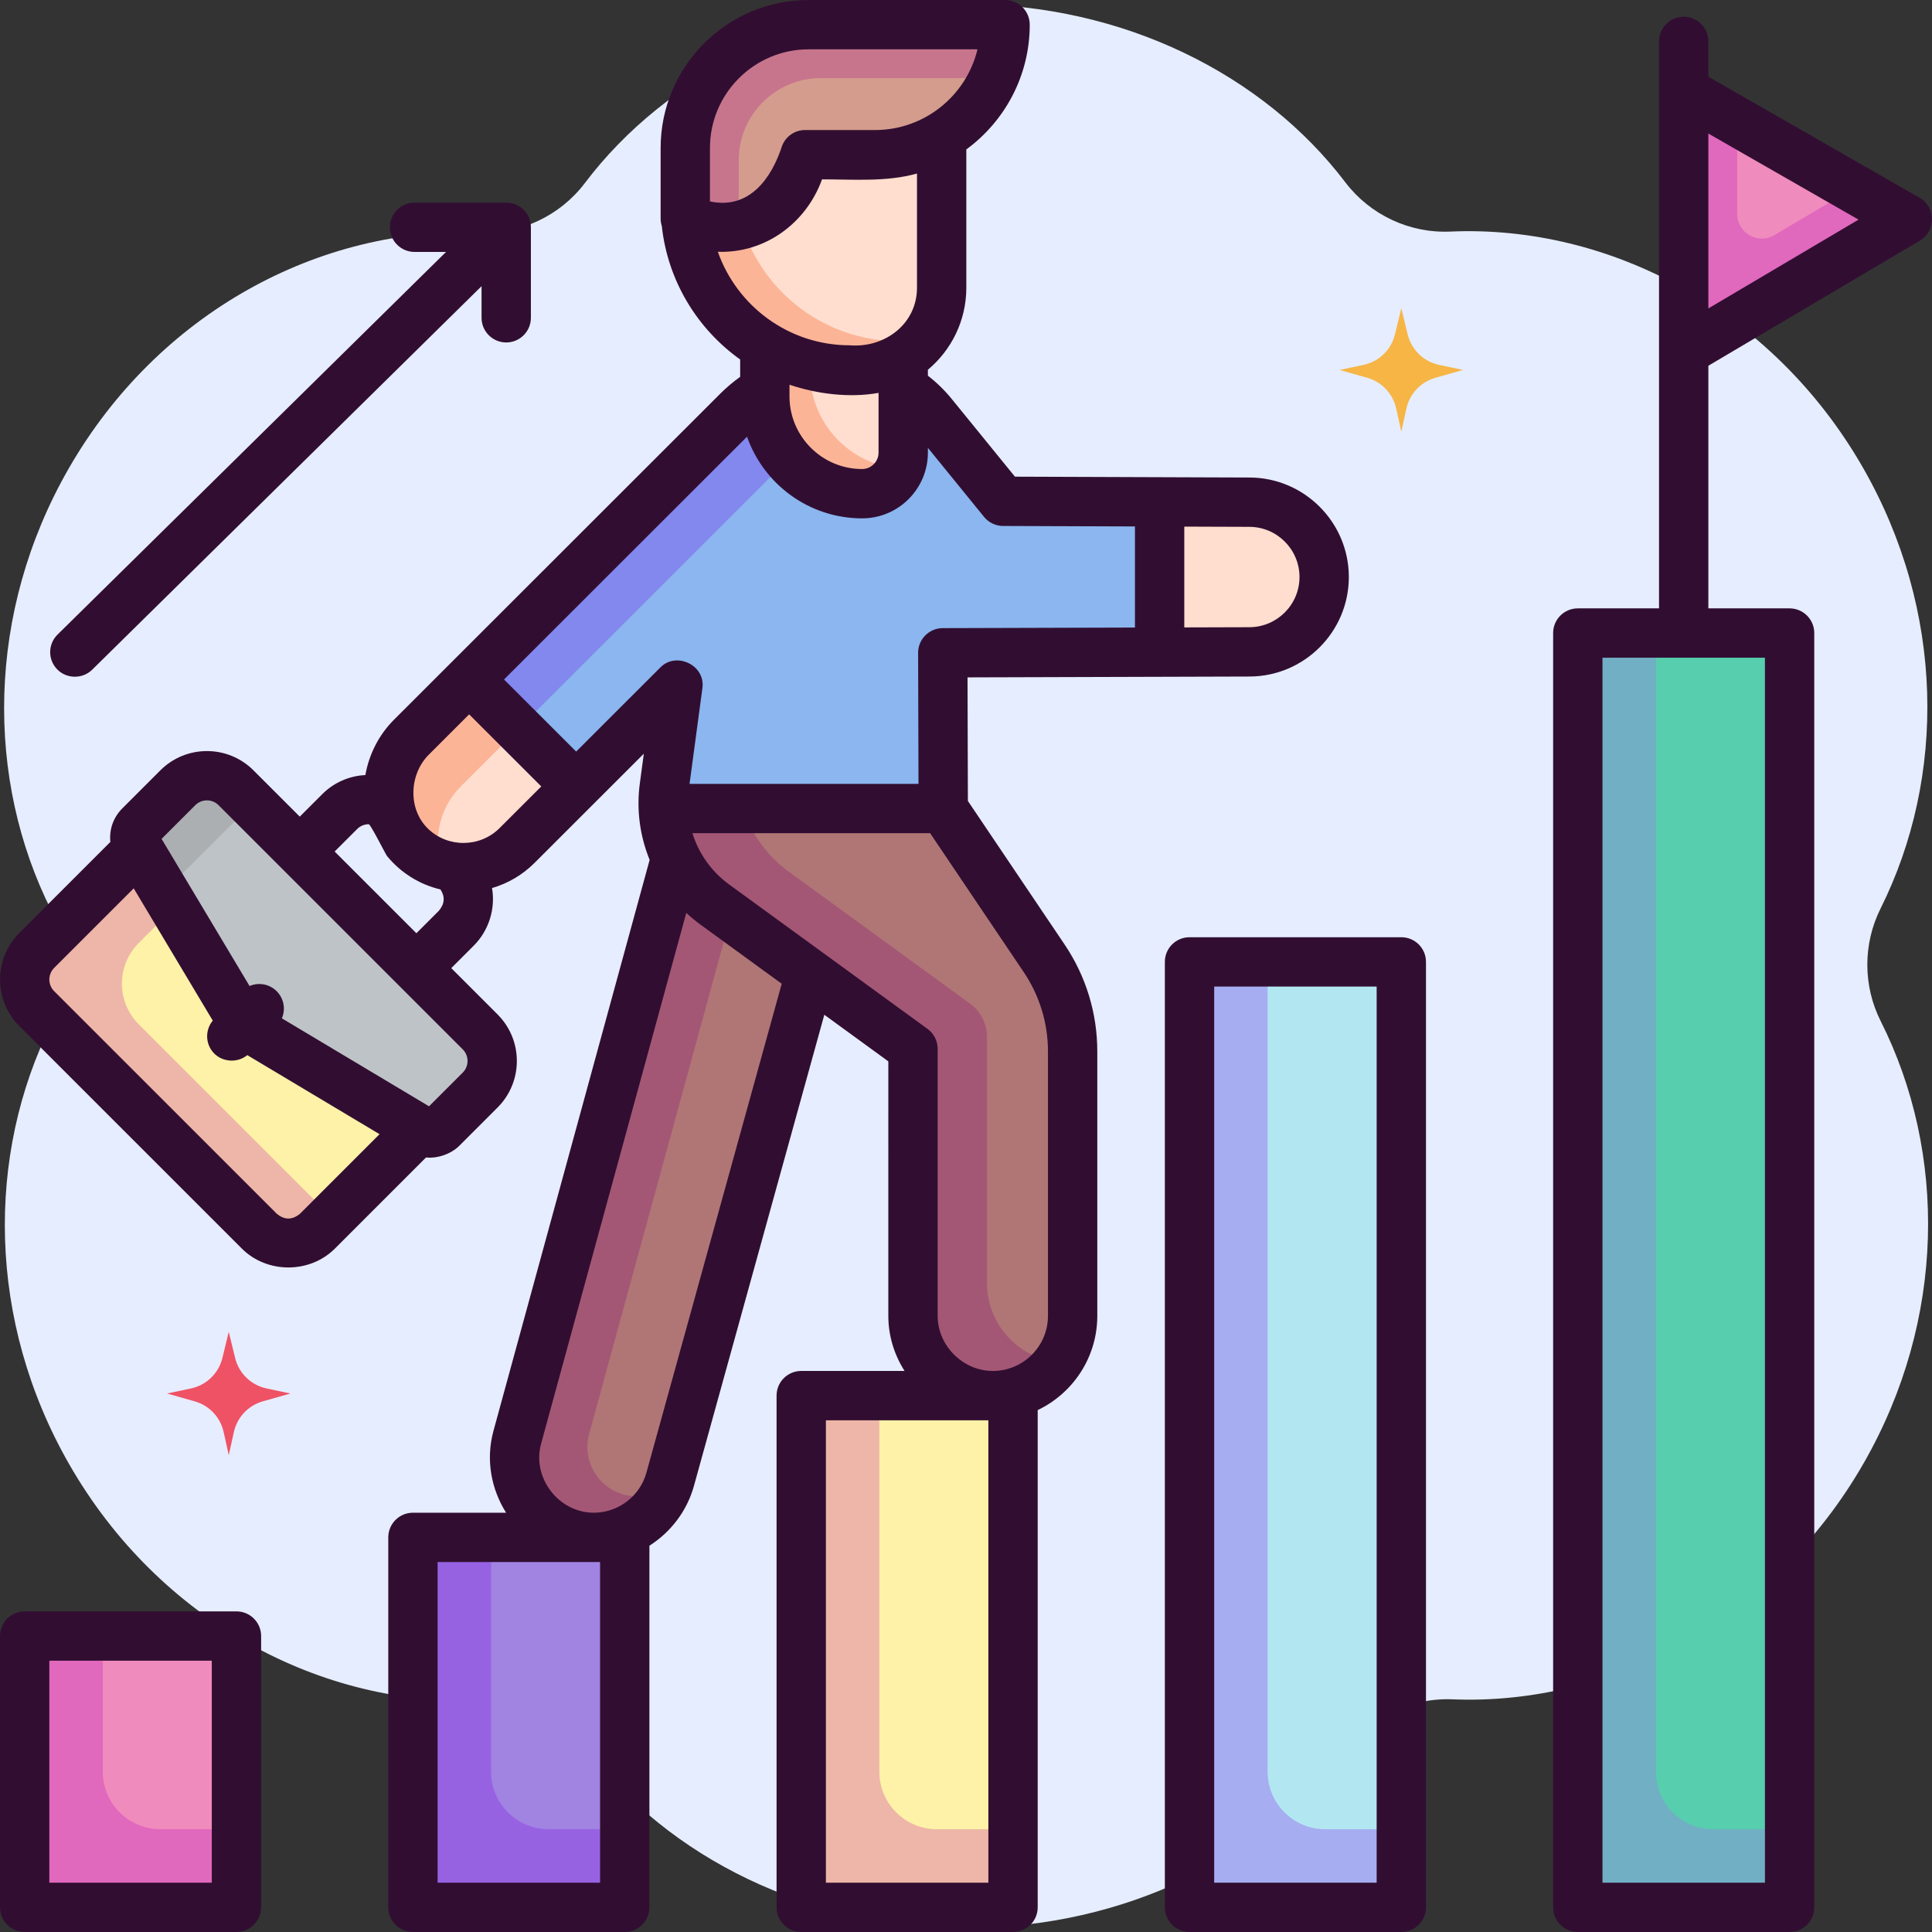
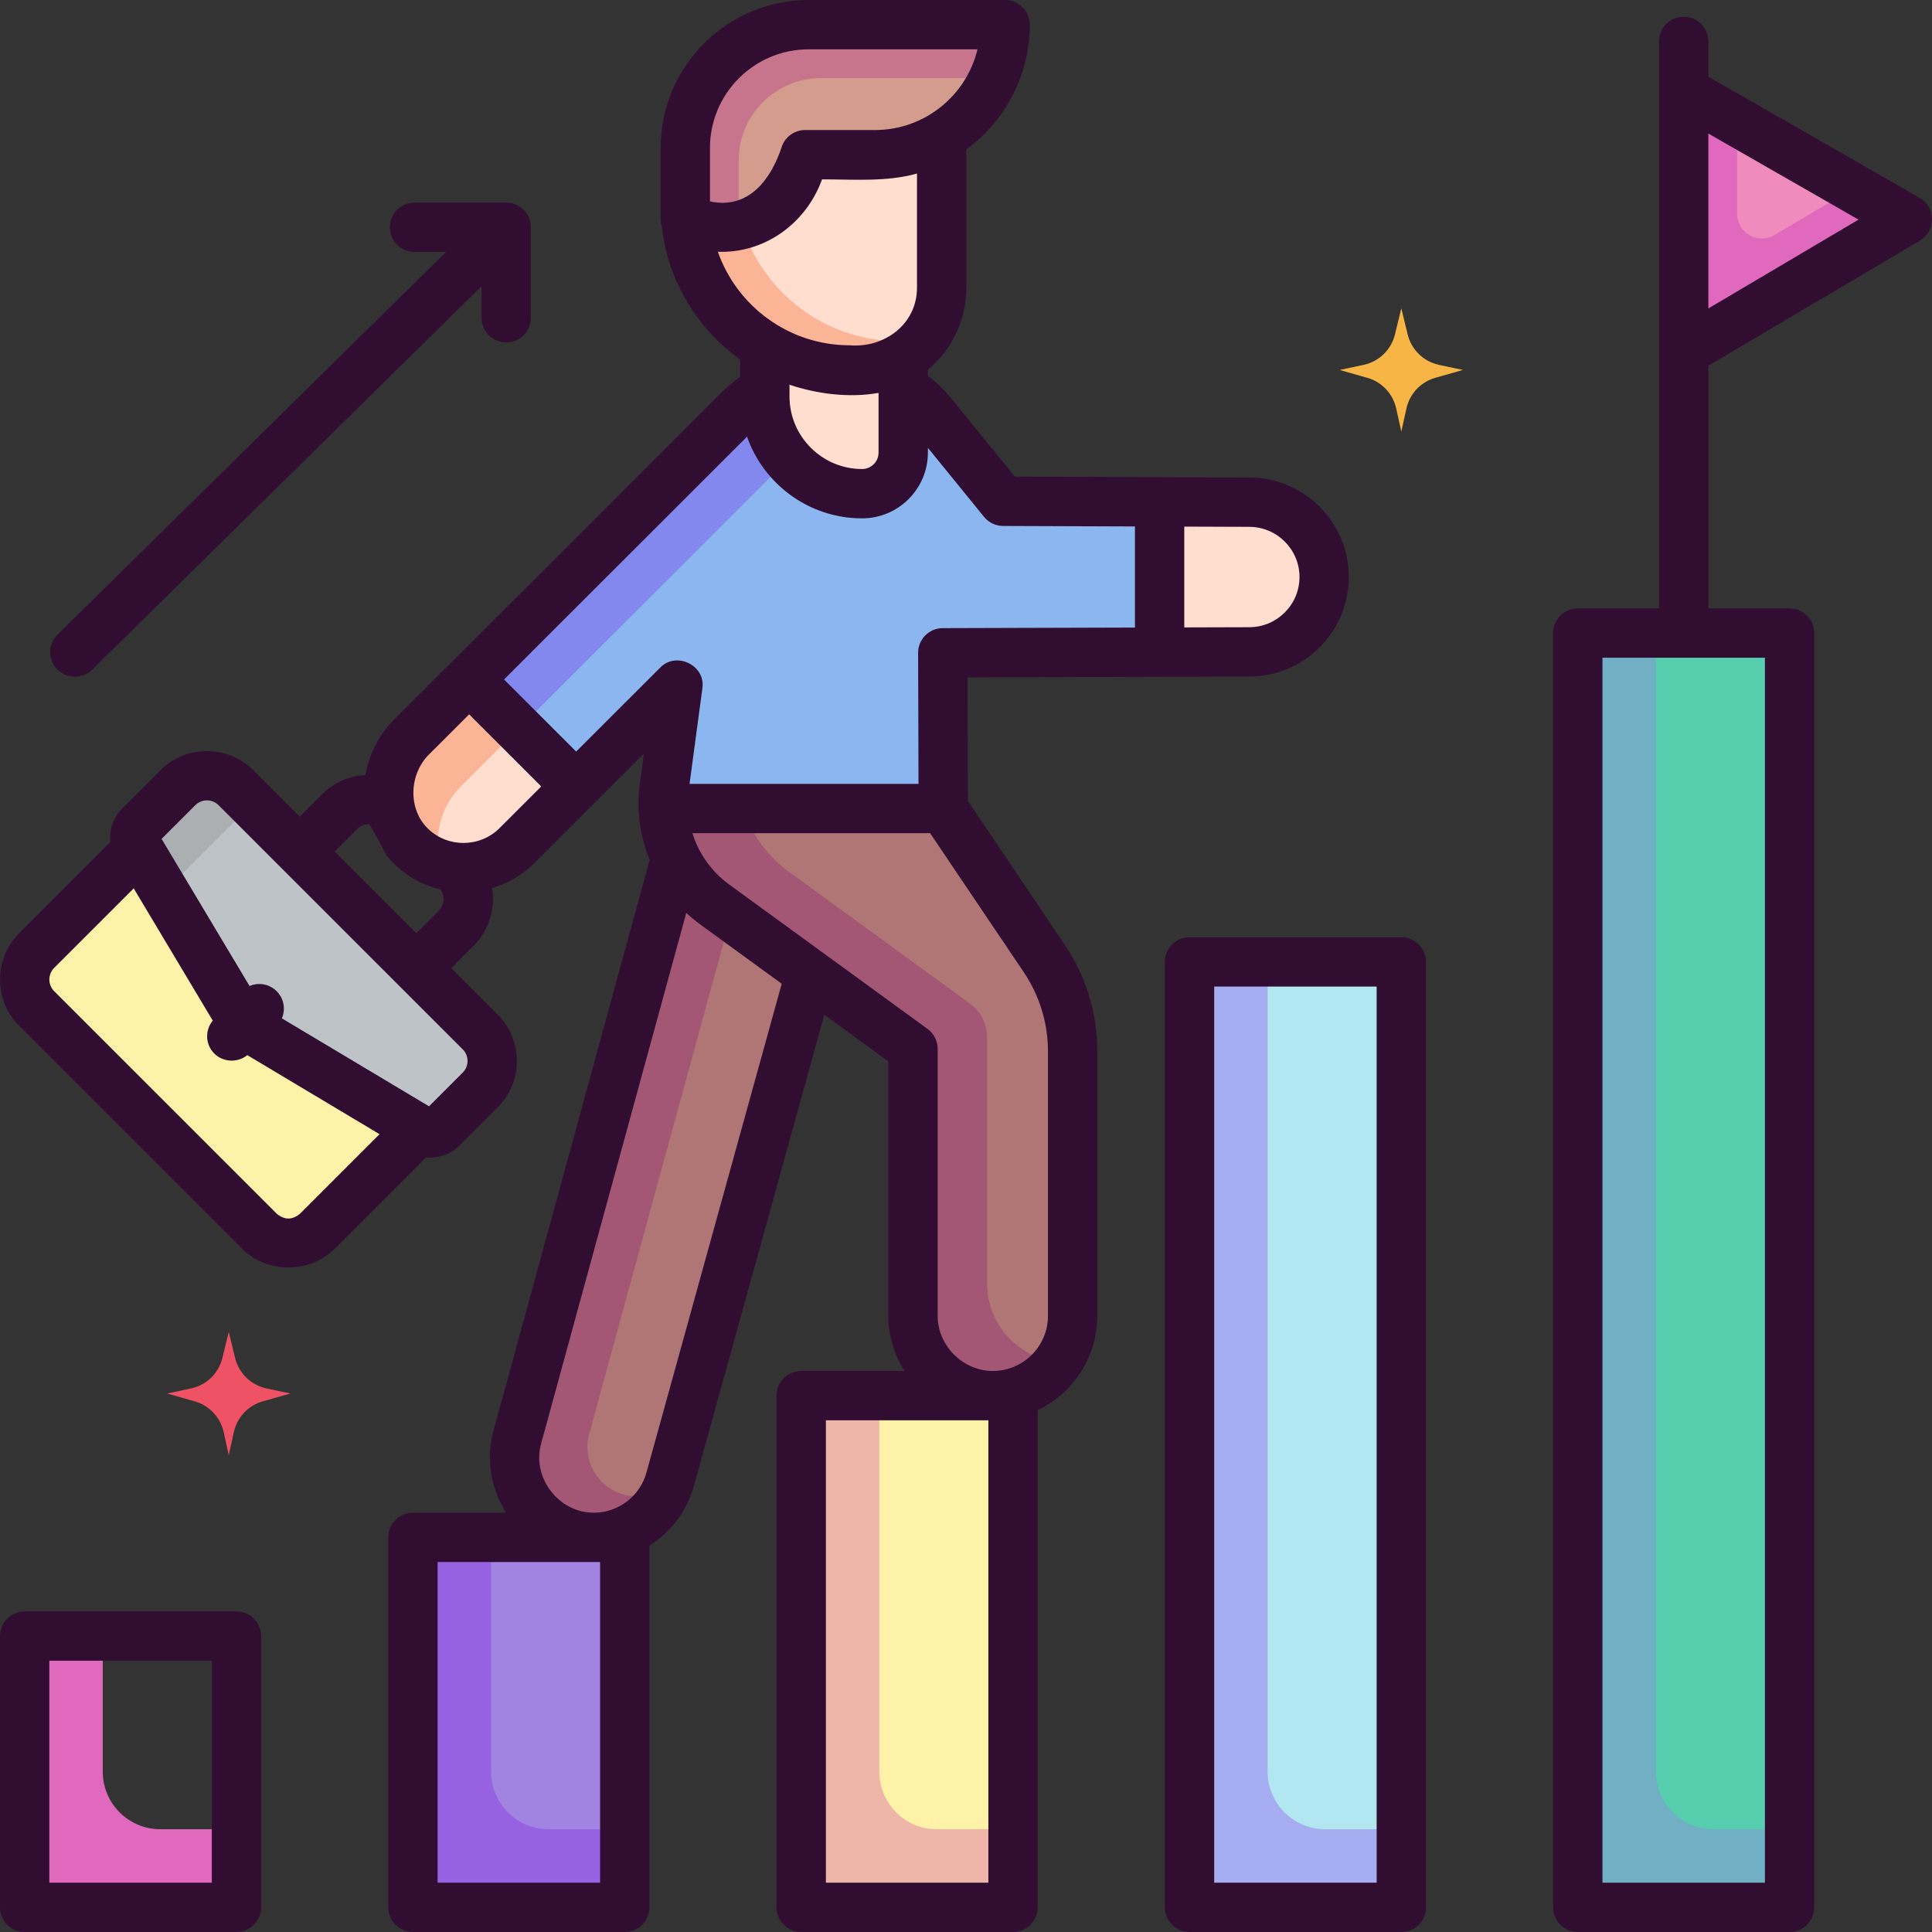
<svg xmlns="http://www.w3.org/2000/svg" id="Layer_1" height="512" viewBox="0 0 470 470" width="512">
  <rect x="0" y="0" width="470" height="470" fill="#333333" stroke="none" />
  <g>
    <g>
      <g>
        <g>
-           <path d="m457.524 248.424c-4.333-8.608-4.341-18.794-.034-27.416 15.982-31.991 15.655-72.457-4.288-107.242-21.876-38.156-61.432-59.142-100.418-57.43-9.923.436-19.499-4.081-25.507-11.99-19.845-26.122-53.831-43.346-92.428-43.346-38.686 0-72.738 17.303-92.563 43.526-6.004 7.941-15.593 12.48-25.541 12.077-38.874-1.573-78.262 19.404-100.073 57.447-20.003 34.888-20.272 75.491-4.146 107.527 4.333 8.608 4.341 18.794.034 27.416-15.982 31.991-15.656 72.457 4.288 107.242 21.876 38.156 61.432 59.142 100.418 57.43 9.923-.436 19.499 4.081 25.507 11.99 19.846 26.121 53.832 43.345 92.429 43.345 38.686 0 72.738-17.303 92.563-43.526 6.004-7.941 15.593-12.48 25.541-12.077 38.874 1.573 78.262-19.404 100.073-57.447 20.003-34.888 20.272-75.491 4.145-107.526z" fill="#e6edff" />
-         </g>
+           </g>
      </g>
      <g>
        <path d="m46.459 337.769-5.81 1.231 6.72 1.906c3.539 1.004 6.242 3.869 7.036 7.461l1.245 5.633 1.246-5.633c.794-3.592 3.497-6.457 7.036-7.461l6.72-1.906-5.811-1.231c-3.762-.797-6.734-3.681-7.644-7.417l-1.547-6.352-1.547 6.352c-.91 3.736-3.882 6.62-7.644 7.417z" fill="#ef5264" />
      </g>
      <g>
        <path d="m331.708 88.769-5.811 1.231 6.72 1.906c3.539 1.004 6.242 3.869 7.036 7.461l1.246 5.633 1.246-5.633c.794-3.592 3.497-6.457 7.036-7.461l6.719-1.906-5.811-1.231c-3.762-.797-6.734-3.681-7.644-7.417l-1.546-6.352-1.547 6.352c-.91 3.736-3.882 6.62-7.644 7.417z" fill="#f6b545" />
      </g>
    </g>
    <g>
      <g>
        <g>
          <path d="m116.114 260.62-68.294-68.286-38.89 38.886c-3.906 3.905-3.906 10.237 0 14.142l54.15 54.144c3.906 3.905 10.238 3.905 14.144 0z" fill="#fef2a8" />
        </g>
        <g>
-           <path d="m33.761 229.391 25.561-25.558-11.501-11.5-38.891 38.887c-3.906 3.905-3.906 10.237 0 14.142l54.15 54.144c3.906 3.905 10.238 3.905 14.144 0l3.429-3.429-46.892-46.887c-5.468-5.467-5.468-14.331 0-19.799z" fill="#eeb6a8" />
-         </g>
+           </g>
      </g>
      <g>
        <g>
          <path d="m116.812 251.033-59.403-59.397c-3.906-3.905-10.238-3.905-14.144 0l-9.301 9.3c-1.296 1.296-1.546 3.307-.605 4.881l25.917 43.349 43.354 25.914c1.574.941 3.585.691 4.881-.605l9.301-9.3c3.905-3.905 3.905-10.237 0-14.142z" fill="#bec3c7" />
        </g>
        <g>
          <path d="m57.408 191.636c-3.906-3.905-10.238-3.905-14.144 0l-9.301 9.3c-1.296 1.296-1.546 3.307-.605 4.881l6.632 11.093 21.347-21.345z" fill="#abafb2" />
        </g>
      </g>
    </g>
    <g>
      <g>
        <g>
          <g>
            <path d="m164.75 207.392 37.652 10.219-39.366 142.252c-2.311 8.352-9.917 14.136-18.589 14.136-12.722 0-21.959-12.091-18.605-24.354z" fill="#b07676" />
          </g>
          <g>
            <path d="m143.331 348.834 37.493-137.08-16.074-4.363-38.908 142.254c-3.354 12.264 5.883 24.355 18.605 24.355 7.151 0 13.568-3.938 16.898-10h-6.438c-7.917 0-13.664-7.53-11.576-15.166z" fill="#a45775" />
          </g>
        </g>
        <g>
          <g>
            <path d="m303.973 122.167-59.93-.216-17.191-21.135c-12.106-14.883-34.504-13.666-47.317-.875l-79.461 79.403c-7.297 7.291-7.522 19.45-.09 26.604 7.207 6.937 18.679 6.855 25.785-.246l39.166-39.137c-1.233 9.179-2.389 17.777-3.335 24.819-1.488 11.071 3.216 22.06 12.251 28.637l48.255 35.126-.001 64.967c0 10.716 8.693 19.403 19.417 19.403 10.724 0 19.417-8.687 19.417-19.403v-64.32c0-8.072-2.41-15.961-6.921-22.657l-24.554-36.444-.112-37.886 74.612-.224c10.043-.029 18.169-8.172 18.169-18.207-.001-10.033-8.121-18.175-18.16-18.209z" fill="#b07676" />
          </g>
          <g>
            <path d="m240.107 312.113.001-59.878c0-3.198-1.529-6.203-4.115-8.085l-44.14-32.13c-9.035-6.577-13.739-17.566-12.251-28.637.946-7.042 2.102-15.641 3.335-24.819l-19.552 19.538c-.645 4.803-1.249 9.297-1.785 13.281-1.488 11.071 3.216 22.06 12.251 28.637l48.254 35.126-.001 64.955c0 10.723 8.693 19.416 19.417 19.416 6.514 0 12.265-3.217 15.787-8.135-9.678-1.101-17.201-9.303-17.201-19.269z" fill="#a45775" />
          </g>
        </g>
        <g>
          <g>
            <path d="m244.043 121.951-17.191-21.135c-12.106-14.883-34.504-13.666-47.317-.875l-65.407 65.359 26.036 26.017 24.771-24.753c-1.233 9.179-2.388 17.777-3.335 24.819-.239 1.778-.301 3.552-.229 5.308h68.091l-.112-37.886 52.749-.158v-36.559z" fill="#8bb6ef" />
          </g>
          <g>
            <path d="m179.535 99.941-65.407 65.359 12.005 11.996 65.403-65.355c10.452-10.433 27.279-13.162 39.698-5.737l-4.382-5.388c-12.106-14.884-34.504-13.666-47.317-.875z" fill="#8388ef" />
          </g>
        </g>
      </g>
      <g>
        <g>
          <path d="m209.729 120.1h-.004c-13.069 0-23.664-10.595-23.664-23.664v-21.126h33.668v34.79c0 5.523-4.477 10-10 10z" fill="#ffdecf" />
        </g>
        <g>
-           <path d="m197.063 90.436v-15.126h-11.001v21.126c0 13.069 10.596 23.664 23.666 23.664 4.13 0 7.673-2.504 9.199-6.075-12.228-.921-21.864-11.126-21.864-23.589z" fill="#fcb497" />
-         </g>
+           </g>
      </g>
      <g>
        <g>
          <path d="m209.078 90h-2.366c-22.091 0-40-17.909-40-40v-2.025c0-16.569 13.431-30 30-30h12.366c11.046 0 20 8.954 20 20v32.025c0 11.046-8.955 20-20 20z" fill="#ffdecf" />
        </g>
        <g>
          <path d="m221.077 83h-2.359c-22.094 0-40.004-17.909-40.004-40v-2.025c0-8.548 3.581-16.255 9.318-21.719-12.335 3.724-21.319 15.17-21.319 28.719v2.025c0 22.091 17.91 40 40.004 40h2.359c6.233 0 11.797-2.852 15.466-7.32-1.128.197-2.281.32-3.465.32z" fill="#fcb497" />
        </g>
        <g>
          <path d="m244.506 6h-47.791c-16.57 0-30.003 13.431-30.003 30v17.191c10.396 5.215 23.024.332 27.206-10.521l1.941-5.038h17.011c17.472.001 31.636-14.162 31.636-31.632z" fill="#d49c8d" />
        </g>
        <g>
          <path d="m199.715 19h41.994c1.791-3.967 2.797-8.365 2.797-13h-47.791c-16.57 0-30.003 13.431-30.003 30v17.191c4.204 2.109 8.773 2.565 13.001 1.644v-15.835c0-11.046 8.955-20 20.002-20z" fill="#c7758d" />
        </g>
      </g>
      <g>
        <g>
          <path d="m100.074 179.343c-7.297 7.291-7.522 19.45-.09 26.604 7.207 6.937 18.679 6.855 25.785-.246l14.395-14.384-26.036-26.017z" fill="#ffdecf" />
        </g>
        <g>
          <path d="m112.075 191.343 14.054-14.043-12.001-12-14.054 14.043c-7.297 7.291-7.522 19.45-.09 26.604 2.139 2.058 4.657 3.483 7.32 4.306-1.942-6.449-.292-13.85 4.771-18.91z" fill="#fcb497" />
        </g>
      </g>
      <g>
        <g>
          <path d="m303.973 122.167-21.873-.079v36.559l21.863-.066c10.043-.029 18.169-8.172 18.169-18.207 0-10.031-8.12-18.173-18.159-18.207z" fill="#ffdecf" />
        </g>
      </g>
    </g>
    <g>
      <g>
        <g>
-           <path d="m6.001 398h51.523v66h-51.523z" fill="#ef8bbd" />
-         </g>
+           </g>
        <g>
          <path d="m25.003 431v-33h-19.002v66h51.523v-19h-18.52c-7.733 0-14.001-6.268-14.001-14z" fill="#e068bd" />
        </g>
        <g>
          <path d="m57.523 470h-51.522c-3.314 0-6.001-2.687-6.001-6v-66c0-3.313 2.687-6 6.001-6h51.523c3.314 0 6.001 2.687 6.001 6v66c-.001 3.313-2.688 6-6.002 6zm-45.522-12h39.521v-54h-39.521z" fill="#310e31" />
        </g>
      </g>
      <g>
        <g>
          <path d="m100.459 374h51.523v90h-51.523z" fill="#a183e2" />
        </g>
        <g>
          <path d="m119.461 431v-57h-19.002v90h51.523v-19h-18.519c-7.733 0-14.002-6.268-14.002-14z" fill="#9762e2" />
        </g>
      </g>
      <g>
        <g>
          <path d="m194.918 339.516h51.523v124.484h-51.523z" fill="#fef2a8" />
        </g>
        <g>
          <path d="m213.92 431v-91.484h-19.002v124.484h51.523v-19h-18.519c-7.734 0-14.002-6.268-14.002-14z" fill="#eeb6a8" />
        </g>
      </g>
      <g>
        <g>
          <path d="m289.376 234h51.523v230h-51.523z" fill="#b2e7f1" />
        </g>
        <g>
          <path d="m308.378 431v-197h-19.002v230h51.523v-19h-18.519c-7.733 0-14.002-6.268-14.002-14z" fill="#a7adf1" />
        </g>
        <g>
          <path d="m340.899 470h-51.523c-3.314 0-6.001-2.687-6.001-6v-230c0-3.314 2.687-6 6.001-6h51.523c3.314 0 6.001 2.686 6.001 6v230c0 3.313-2.687 6-6.001 6zm-45.522-12h39.522v-218h-39.522z" fill="#310e31" />
        </g>
      </g>
      <g>
        <g>
          <path d="m383.835 154h51.523v310h-51.523z" fill="#57ceae" />
        </g>
        <g>
          <path d="m402.837 431v-277h-19.002v310h51.523v-19h-18.519c-7.734 0-14.002-6.268-14.002-14z" fill="#71afc4" />
        </g>
      </g>
      <g>
        <g>
          <path d="m409.596 85.552v-63.414l54.454 31.21z" fill="#ef8bbd" />
        </g>
        <g>
          <path d="m422.597 52.032v-22.442l-13.001-7.452v63.414l54.454-32.203-13.148-7.536-19.25 11.384c-3.999 2.365-9.055-.518-9.055-5.165z" fill="#e068bd" />
        </g>
        <path d="m467.034 48.143-51.437-29.482v-8.593c0-3.313-2.687-6-6.001-6s-6.001 2.687-6.001 6v137.932h-19.761c-3.314 0-6.001 2.687-6.001 6v310c0 3.313 2.687 6 6.001 6h51.523c3.314 0 6.001-2.687 6.001-6v-310c0-3.313-2.687-6-6.001-6h-19.761v-59.026l51.508-30.461c3.892-2.302 3.853-8.122-.07-10.37zm-37.677 409.857h-39.522v-298h39.522zm-13.76-382.968v-42.54l36.529 20.937z" fill="#310e31" />
      </g>
    </g>
    <g fill="#310e31">
      <path d="m123.149 49.289h-22.303c-3.314 0-6.001 2.687-6.001 6s2.687 6 6.001 6h7.66l-94.508 93.085c-2.361 2.325-2.39 6.124-.064 8.485 2.298 2.333 6.155 2.361 8.486.064l94.728-93.302v7.69c0 3.313 2.687 6 6.001 6s6.001-2.687 6.001-6v-22.022c-.001-3.314-2.688-6-6.001-6z" />
      <path d="m303.993 116.167-57.087-.207-15.399-18.93c-1.728-2.124-3.668-4.002-5.778-5.633v-1.449c5.709-4.773 9.349-11.943 9.349-19.948v-33.646c9.345-6.854 15.429-17.904 15.429-30.354 0-3.313-2.687-6-6.001-6h-47.791c-19.853 0-36.004 16.149-36.004 36v17.191c0 .622.105 1.227.286 1.802 1.455 13.391 8.672 25.073 19.125 32.506h-.062v4.171c-1.692 1.215-3.293 2.555-4.767 4.026l-79.461 79.402c-3.646 3.643-6.062 8.387-6.947 13.452-3.963.201-7.664 1.82-10.49 4.646l-5.47 5.469-11.274-11.273c-6.238-6.238-16.39-6.239-22.63 0l-9.301 9.3c-2.192 2.192-3.183 5.193-2.872 8.124l-22.162 22.16c-6.238 6.238-6.238 16.389 0 22.628l54.15 54.143c6.11 6.11 16.506 6.123 22.63.001l22.171-22.169c2.835.298 6.117-.864 8.116-2.862l9.301-9.301c6.239-6.238 6.239-16.389 0-22.626l-11.275-11.274 5.469-5.469c3.655-3.653 5.321-8.928 4.451-14.009 3.788-1.109 7.351-3.137 10.311-6.094l26.614-26.595-.972 7.233c-.864 6.426.024 12.817 2.385 18.6l-37.985 138.878c-1.935 7.077-.538 14.211 3.063 19.938h-22.658c-3.314 0-6.001 2.687-6.001 6v90c0 3.313 2.687 6 6.001 6h51.523c3.314 0 6.001-2.687 6.001-6v-87.975c5.165-3.279 9.127-8.384 10.837-14.562l31.713-114.6 15.572 11.336-.001 61.913c0 4.885 1.459 9.488 3.948 13.403h-25.135c-3.314 0-6.001 2.687-6.001 6v124.487c0 3.313 2.687 6 6.001 6h51.523c3.314 0 6.001-2.687 6.001-6v-120.963c8.565-4.088 14.499-12.822 14.499-22.924v-64.32c0-9.302-2.747-18.296-7.945-26.01l-23.536-34.932-.089-30.064 68.611-.206c13.317-.038 24.151-10.897 24.151-24.208.002-13.302-10.827-24.161-24.137-24.206zm-131.281-67.169v-12.998c0-13.234 10.768-24 24.003-24h41.082c-2.708 11.25-12.856 19.633-24.927 19.633h-17.011c-2.482 0-4.708 1.527-5.599 3.843-2.561 7.912-7.974 15.577-17.548 13.522zm1.921 12.253c11.505.405 21.504-6.983 25.344-17.619 7.606 0 15.702.67 23.1-1.418v27.786c0 8.878-7.946 14.698-16.361 14-14.807 0-27.428-9.515-32.083-22.749zm39.095 34.324v14.525c0 2.206-1.795 4-4 4-9.741 0-17.666-7.924-17.666-17.664v-2.843c6.682 2.252 14.634 3.258 21.666 1.982zm-126.846 106.108c.755-.755 1.76-1.171 2.828-1.171.436 0 4.084 7.293 4.427 7.716 3.283 4.039 7.914 6.964 13.01 8.147 1.164 1.775 1.036 3.505-.385 5.188l-5.47 5.469-19.882-19.88zm-13.901 93.581c-1.886 1.561-3.772 1.561-5.657 0l-54.15-54.144c-1.56-1.56-1.56-4.098 0-5.658l19.351-19.349 19.233 32.17c-1.931 2.356-1.824 5.825.376 8.024 2.098 2.099 5.663 2.312 8.025.377l32.173 19.231zm39.588-39.989c1.56 1.56 1.56 4.098 0 5.657l-8.199 8.197-35.796-21.396c.935-2.187.519-4.814-1.266-6.599-1.785-1.786-4.412-2.201-6.6-1.266l-21.399-35.792 8.199-8.198c1.56-1.559 4.098-1.559 5.657 0l15.515 15.513c.001.001.001.002.002.003s.002.001.003.002l28.363 28.36c.001.001.001.002.002.003s.002.001.003.002zm8.959-53.818c-4.75 4.747-12.548 4.821-17.382.167-4.97-4.783-4.62-13.251.17-18.037l9.813-9.805 17.547 17.535zm24.453 256.543h-39.521v-78h39.521zm11.272-99.736c-1.587 5.732-6.852 9.736-12.806 9.736-8.542 0-15.081-8.492-12.817-16.771l35.324-129.15c1.061.986 2.176 1.926 3.366 2.792l19.849 14.448zm83.187 99.736h-39.522v-112.484h39.522zm8.602-221.512c3.858 5.726 5.897 12.401 5.897 19.305v64.32c0 7.39-6.018 13.402-13.416 13.402-7.248 0-13.416-6.136-13.416-13.403l.001-64.967c0-1.919-.918-3.722-2.469-4.851l-48.255-35.125c-4.327-3.15-7.401-7.554-8.936-12.478h57.824zm27.057-83.822-46.766.14c-3.314.01-5.992 2.704-5.983 6.018l.094 31.869h-55.697l3.135-23.329c.744-5.547-6.339-8.891-10.189-5.043l-20.529 20.514-17.547-17.535 59.113-59.069c4.056 11.557 15.071 19.87 27.998 19.87 8.823 0 16.002-7.178 16.002-16v-1.155l13.658 16.792c1.135 1.395 2.835 2.208 4.634 2.214l32.078.116v24.598zm27.847-.084-15.845.047v-24.519l15.85.057h.001c6.716.022 12.179 5.499 12.179 12.207 0 6.712-5.467 12.189-12.185 12.208z" />
    </g>
  </g>
</svg>